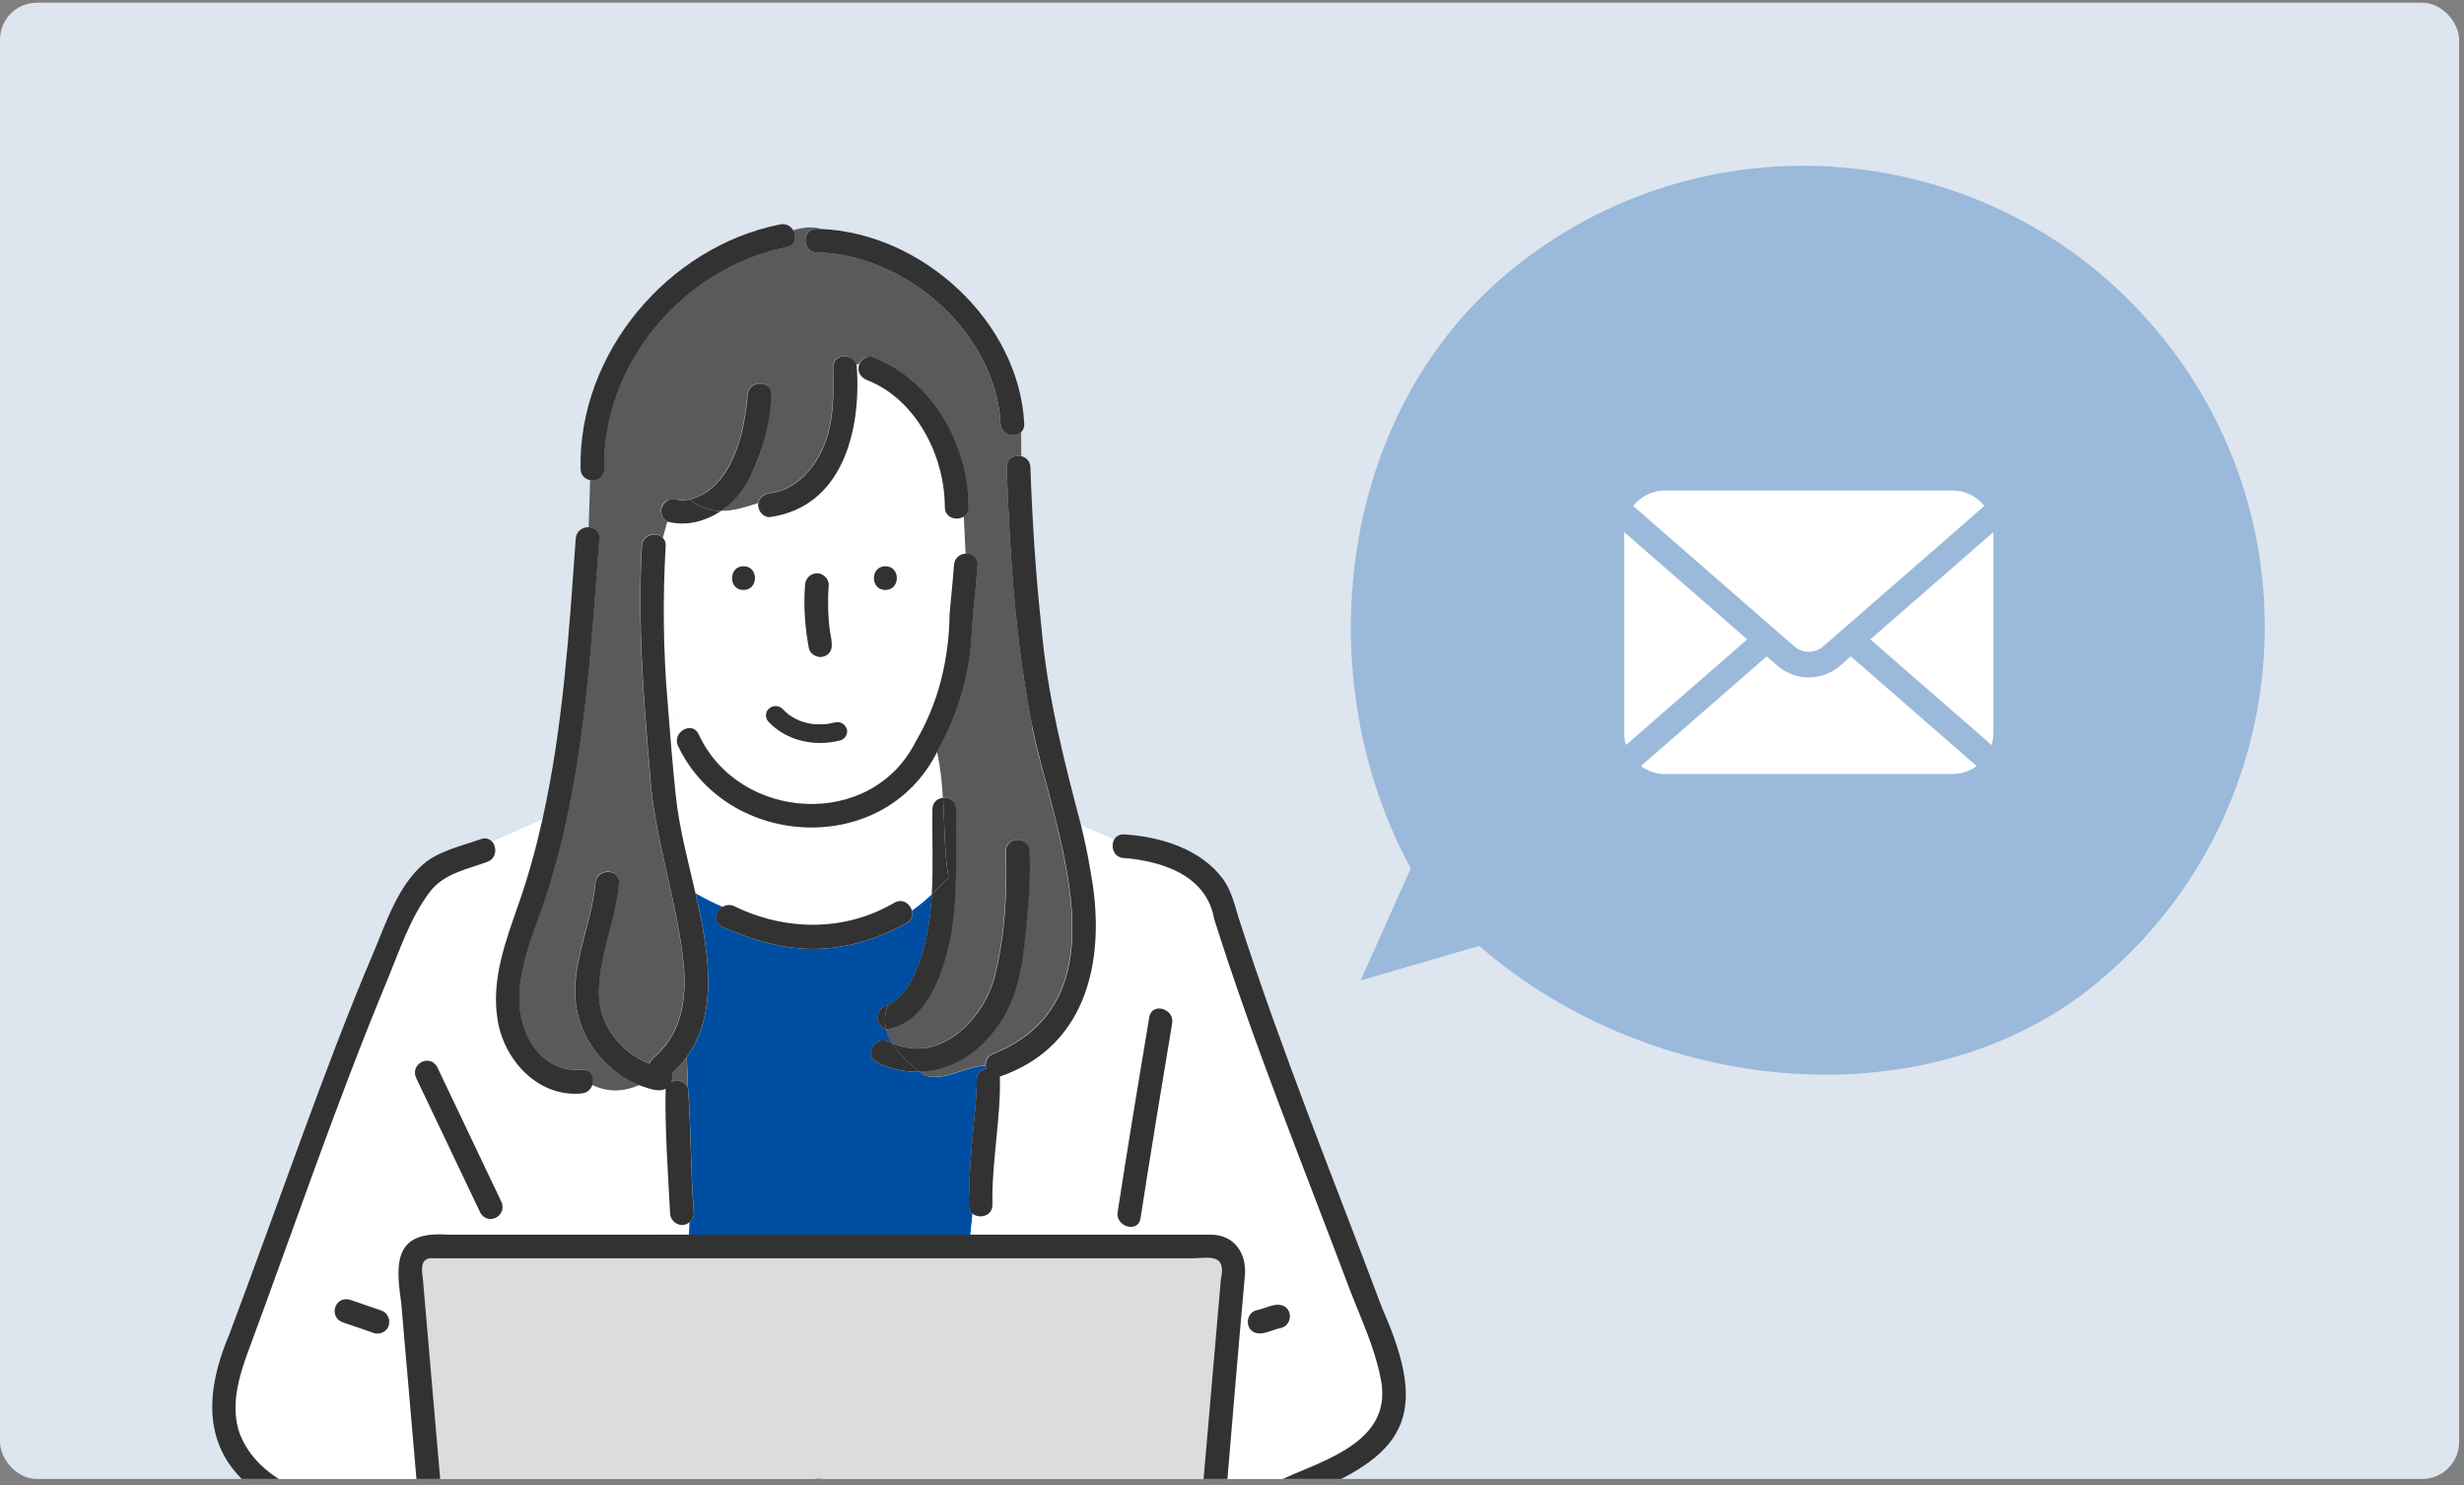
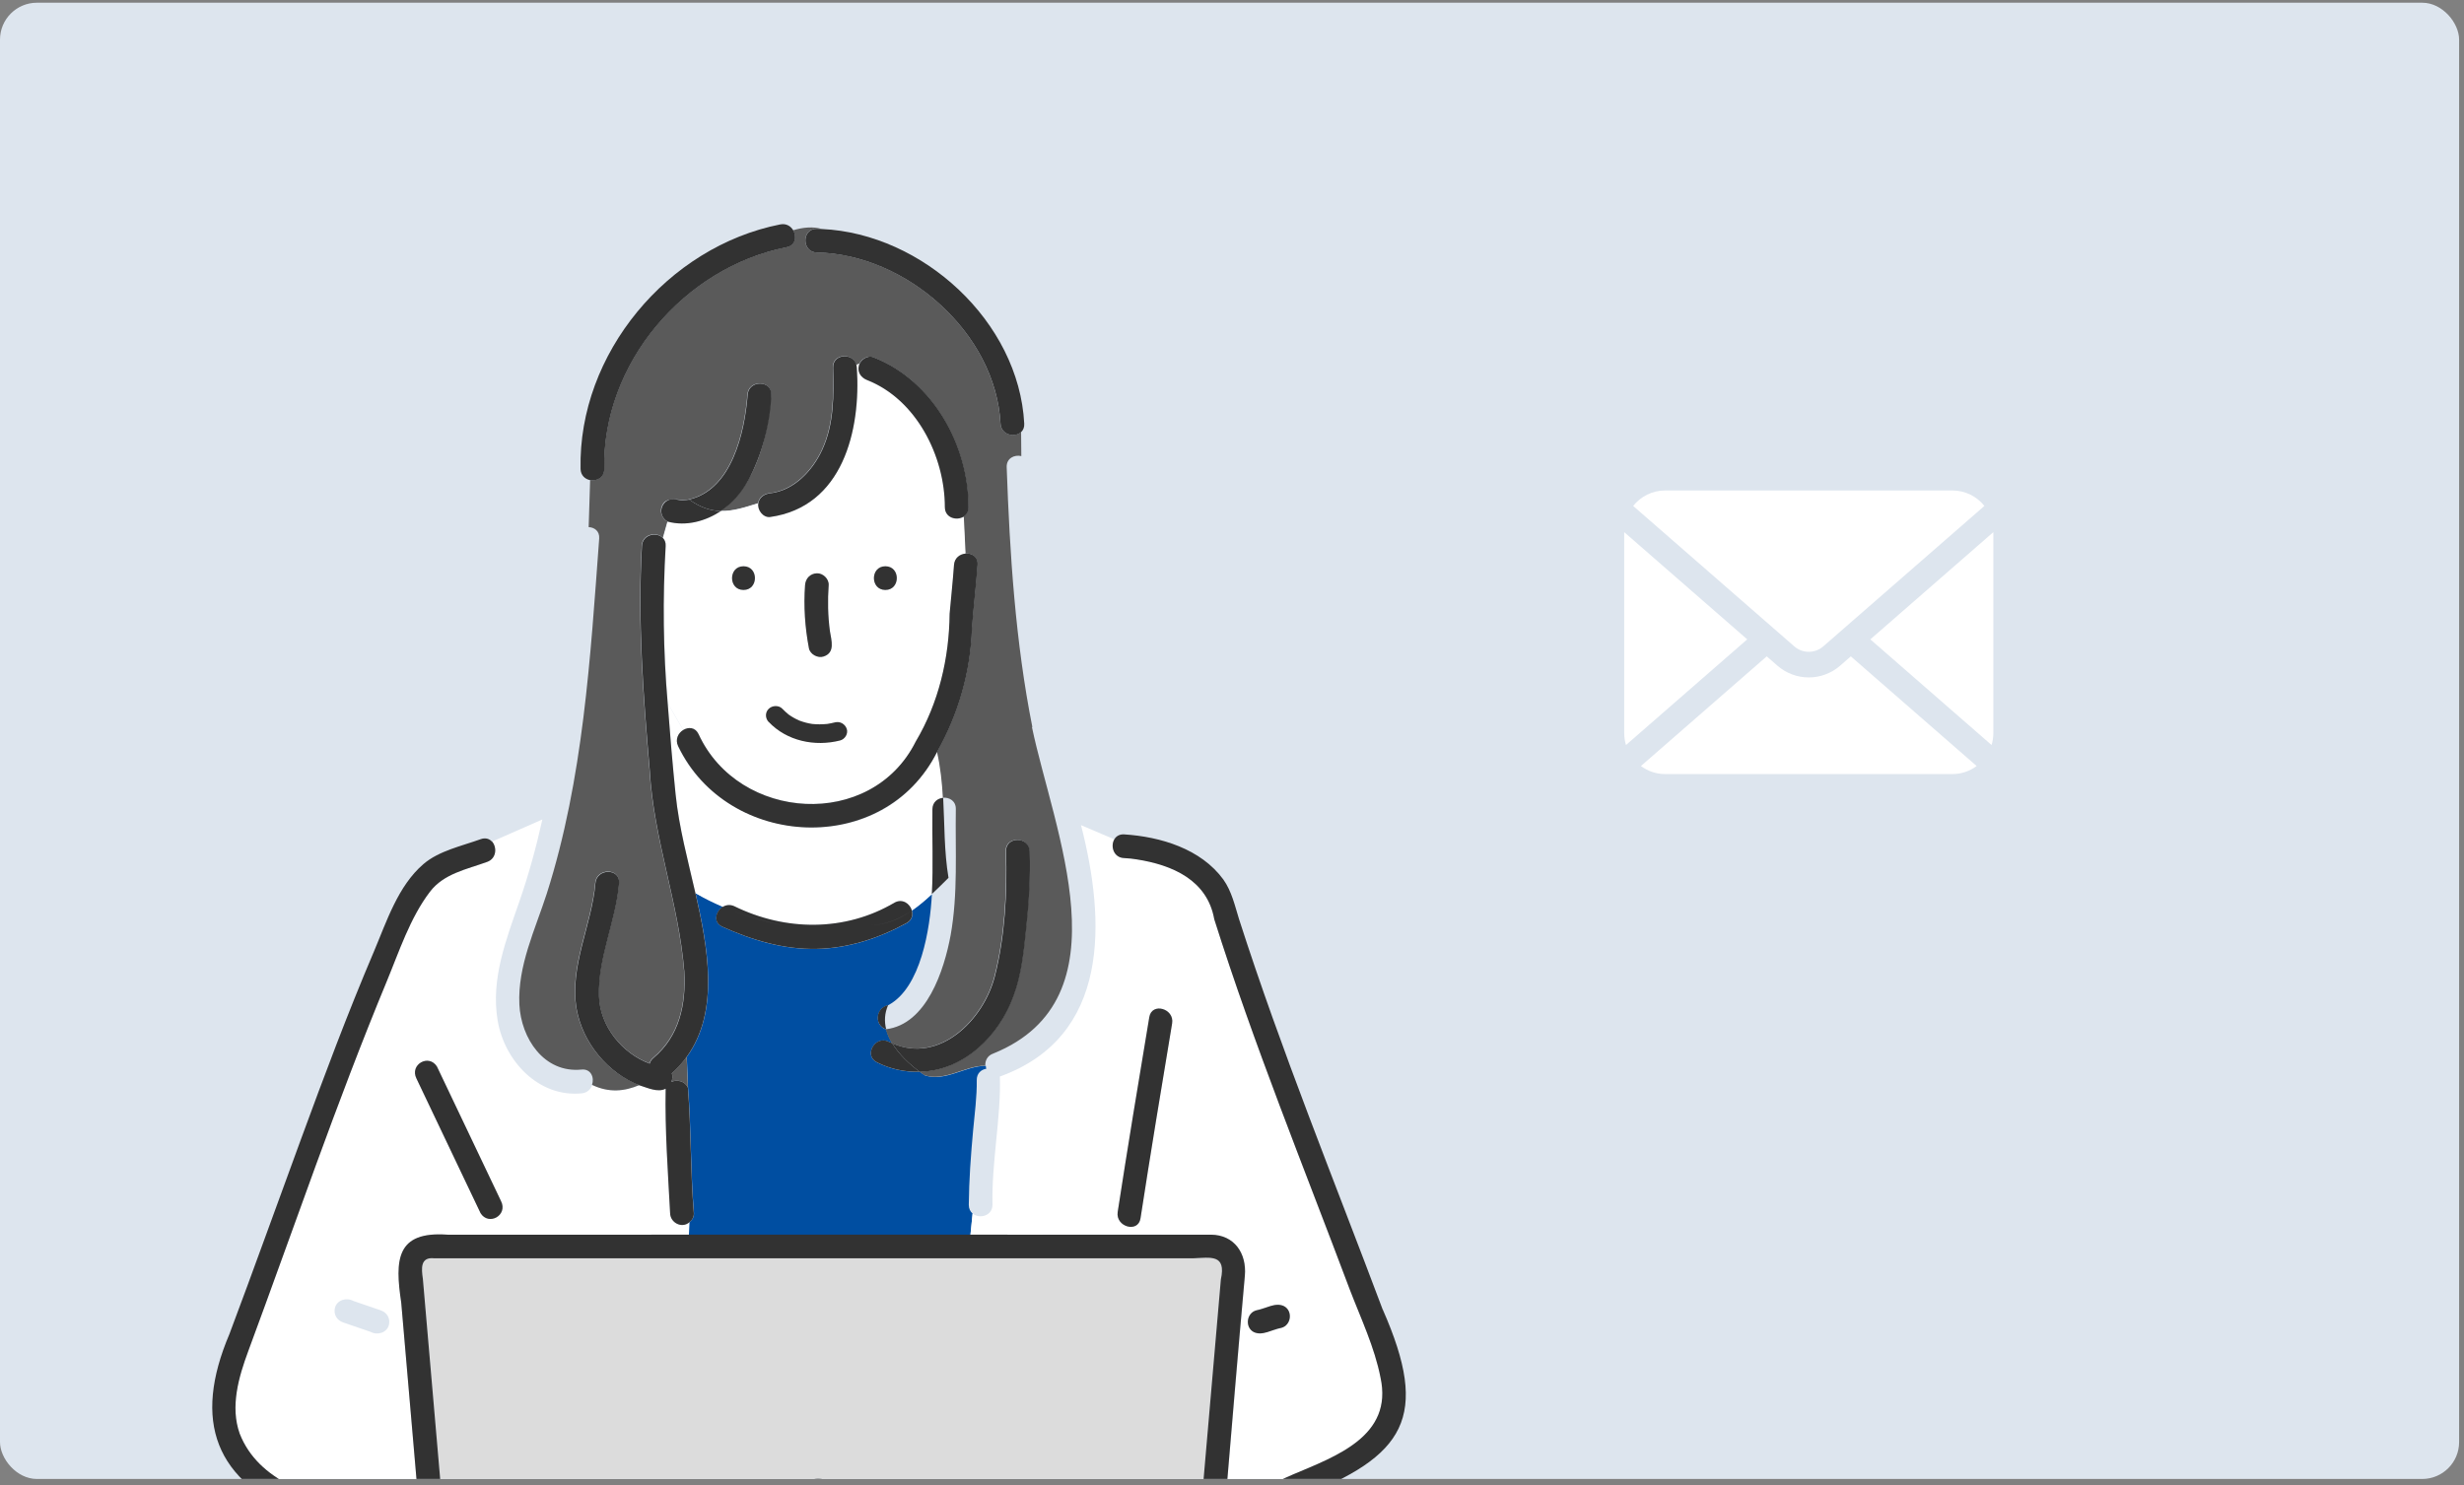
<svg xmlns="http://www.w3.org/2000/svg" width="267" height="161" viewBox="0 0 267 161" fill="none">
  <rect x="0" y="0" width="267" height="161" fill="#808080" stroke="none" />
  <g clip-path="url(#clip0_11_3752)">
    <rect y="0.294" width="266.471" height="160" rx="4" fill="#DDE5EE" />
    <path d="M72.614 131.462C72.376 126.974 72.043 122.455 72.131 117.975C71.266 118.427 70.164 117.88 69.3 117.611C67.691 118.293 66.01 118.467 64.178 117.587C64.02 118.047 63.639 118.435 63.036 118.499C58.343 118.959 54.656 114.963 53.926 110.61C53.165 106.106 54.846 101.857 56.289 97.678C57.296 94.776 58.105 91.811 58.771 88.814L53.308 91.216C53.855 91.827 53.816 93.056 52.785 93.428C50.549 94.237 48.083 94.689 46.577 96.671C44.42 99.502 43.239 103.165 41.883 106.423C36.42 119.569 31.845 133.095 26.898 146.439C25.859 149.238 24.916 152.465 25.97 155.407C28 160.576 33.851 162.273 38.735 163.47C40.519 164.001 42.303 164.524 44.087 165.056C45.213 165.389 45.189 166.729 44.523 167.315L45.808 168.076C45.031 159.117 44.261 150.15 43.484 141.19C42.803 136.592 42.89 133.42 48.511 133.833H74.652L74.723 132.469C73.907 133.183 72.646 132.525 72.63 131.486L72.614 131.462ZM42.145 143.593C41.922 144.465 40.884 144.75 40.147 144.346C39.163 144.005 38.172 143.672 37.189 143.331C36.507 143.101 36.127 142.467 36.293 141.753C36.515 140.881 37.554 140.596 38.291 141C39.274 141.341 40.266 141.674 41.249 142.015C41.931 142.245 42.311 142.879 42.145 143.593ZM53.831 131.93C53.268 132.255 52.373 132.096 52.071 131.47C51.778 130.859 51.492 130.249 51.199 129.638C49.177 125.389 47.155 121.147 45.134 116.897C44.357 115.383 46.458 114.17 47.354 115.597C49.669 120.457 51.976 125.309 54.291 130.17C54.593 130.796 54.474 131.549 53.831 131.93Z" fill="white" />
    <path d="M106.817 115.517C104.621 115.51 102.417 117.278 100.221 116.548C100.038 116.429 99.848 116.294 99.666 116.16C98.08 116.215 96.486 115.882 95.019 115.137C93.545 114.384 94.845 112.172 96.32 112.917C96.439 112.98 96.566 113.02 96.684 113.075C96.391 112.592 96.169 112.092 96.034 111.569C94.797 111.212 94.774 109.317 96.248 108.945C99.808 107.058 100.784 100.604 100.982 96.917C100.276 97.567 99.563 98.178 98.817 98.693C98.96 99.184 98.817 99.74 98.239 100.057C95.226 101.698 91.943 102.776 88.494 102.848C84.926 102.919 81.501 101.912 78.282 100.445C77.236 99.969 77.553 98.756 78.346 98.289C77.323 97.853 76.324 97.361 75.372 96.806C76.665 102.538 78.036 109.571 74.421 114.55L74.556 117.888C74.912 122.376 74.817 126.958 75.198 131.47C75.222 131.858 75.016 132.215 74.722 132.453L74.651 133.817H105.16L105.39 131.525C105.144 131.319 104.978 131.002 104.978 130.582C105.002 127.894 105.2 125.214 105.446 122.534C105.612 120.719 105.866 118.879 105.842 117.056C105.834 116.334 106.318 115.922 106.873 115.835C106.841 115.732 106.833 115.628 106.825 115.517H106.817Z" fill="#004EA1" />
    <path d="M72.796 116.318C72.899 116.604 72.875 116.945 72.748 117.254C73.374 116.968 74.247 117.182 74.54 117.88L74.405 114.542C73.945 115.169 73.422 115.763 72.796 116.318Z" fill="#5A5A5A" />
    <path d="M133.822 162.582C135.907 161.662 137.985 160.742 140.07 159.823C144.787 157.817 150.972 155.652 149.592 149.301C148.958 146.035 147.451 142.879 146.27 139.779C141.267 126.443 135.868 113.218 131.578 99.628C130.833 95.402 127.035 93.729 123.174 93.143C122.746 93.071 122.397 93.024 121.802 93C120.661 92.952 120.312 91.708 120.748 90.97L117.14 89.432C119.804 99.795 120.336 112.354 108.347 116.675C108.49 121.012 107.436 125.983 107.547 130.582C107.531 131.811 106.112 132.128 105.39 131.525L105.16 133.817C113.85 133.84 122.548 133.769 131.237 133.817C133.79 133.84 135.115 135.862 134.908 138.257C134.123 147.311 133.339 156.374 132.561 165.428L133.568 164.461C133.045 163.898 132.95 162.97 133.838 162.582H133.822ZM127.011 110.919C125.838 117.951 124.673 124.992 123.586 132.041C123.333 133.674 120.859 132.976 121.113 131.359C122.199 124.31 123.364 117.277 124.538 110.237C124.807 108.604 127.281 109.301 127.011 110.919ZM135.376 142.602C135.987 141.737 137.247 141.809 138.159 141.436C139.229 141.111 140.205 142.38 139.61 143.323C139 144.187 137.739 144.116 136.827 144.489C135.757 144.814 134.782 143.545 135.376 142.602Z" fill="white" />
    <path d="M100.021 83.85C93.536 92.992 78.004 90.907 73.484 80.869C73.143 80.14 73.5 79.458 74.039 79.125L72.358 76.239C72.596 79.529 72.874 82.812 73.215 86.086C73.587 89.71 74.555 93.254 75.363 96.798C76.315 97.345 77.314 97.837 78.337 98.281C78.685 98.075 79.114 98.011 79.573 98.217C85.116 100.921 91.57 100.992 96.937 97.829C97.801 97.353 98.61 97.956 98.816 98.677C99.561 98.162 100.283 97.551 100.981 96.901C101.147 93.841 100.997 90.748 101.044 87.696C101.06 86.927 101.615 86.522 102.21 86.467C102.115 84.81 101.948 83.145 101.567 81.488C101.1 82.312 100.592 83.105 100.029 83.85H100.021Z" fill="white" />
    <path d="M111.868 78.808C110.028 69.563 109.418 60.033 109.085 50.63C109.053 49.654 109.933 49.258 110.67 49.432L110.647 46.816C109.965 47.458 108.482 47.149 108.411 45.904C107.895 36.073 98.167 27.526 88.51 27.359C86.853 27.327 86.853 24.759 88.51 24.79C88.692 24.79 88.874 24.806 89.057 24.814C88.082 24.544 87.051 24.624 85.941 24.957C86.329 25.631 86.195 26.598 85.219 26.788C74.096 28.992 65.231 39.403 65.461 50.812C65.477 51.748 64.668 52.152 63.947 52.033L63.788 57.131C64.407 57.155 64.986 57.559 64.93 58.36C63.971 71.284 63.209 84.414 59.253 96.838C57.992 100.747 56.082 104.679 56.28 108.873C56.462 112.536 58.944 116.326 63.011 115.922C64.05 115.819 64.423 116.802 64.153 117.579C65.984 118.459 67.665 118.285 69.275 117.603C65.826 116.271 63.106 112.965 62.464 109.333C61.656 104.727 64.113 100.223 64.494 95.696C64.629 94.055 67.198 94.047 67.063 95.696C66.722 99.803 64.763 103.775 64.882 107.906C64.978 111.173 67.372 114.13 70.377 115.248C70.433 115.042 70.551 114.836 70.766 114.653C73.62 112.251 74.326 108.834 74.127 105.242C73.533 97.876 70.797 90.859 70.385 83.454C69.679 75.327 69.077 67.311 69.537 59.145C69.608 57.868 71.162 57.583 71.82 58.289L72.32 56.513C71.788 56.259 71.511 55.561 71.661 55.014C72.09 53.571 73.62 54.364 74.65 54.126C79.273 53.048 80.653 46.895 80.986 42.796C81.057 41.147 83.626 41.147 83.554 42.796C83.213 47.292 81.961 52.636 78.076 55.371C79.424 55.411 80.732 54.975 82.143 54.531C82.238 53.904 82.785 53.516 83.404 53.452C86.012 53.159 88.042 50.978 89.081 48.703C90.357 45.904 90.325 42.836 90.246 39.839C90.207 38.293 92.442 38.198 92.775 39.538C92.886 39.49 92.997 39.458 93.108 39.426C93.362 38.895 94.036 38.491 94.615 38.721C101.053 41.25 104.922 48.219 104.922 54.975C104.922 55.458 104.7 55.799 104.391 55.997L104.581 59.993C105.271 59.93 105.977 60.334 105.913 61.214C105.747 63.514 105.469 65.805 105.303 68.104C105.152 72.798 103.844 77.357 101.529 81.48C101.909 83.137 102.076 84.802 102.171 86.459C102.861 86.396 103.59 86.8 103.574 87.688C103.503 92.239 103.82 96.854 103.011 101.357C102.314 105.123 100.427 111.038 95.987 111.553C96.121 112.077 96.343 112.576 96.637 113.06C101.766 115.343 106.571 110.515 107.768 105.789C108.863 101.476 109.124 96.695 108.974 92.263C108.918 90.606 111.487 90.614 111.542 92.263C111.638 95.046 111.447 97.845 111.162 100.62C110.908 103.062 110.662 105.623 109.79 107.93C108.26 112.235 104.375 116.065 99.618 116.144C99.808 116.279 99.99 116.414 100.173 116.532C102.369 117.262 104.573 115.494 106.769 115.502C106.738 114.963 106.991 114.4 107.649 114.178C122.246 108.247 114.151 89.972 111.82 78.792L111.868 78.808Z" fill="#5A5A5A" />
    <path d="M102.385 54.974C102.385 49.472 99.308 43.296 93.964 41.202C93.251 40.941 92.783 40.18 93.14 39.434C93.029 39.466 92.918 39.498 92.807 39.545C93.425 46.356 91.364 54.974 83.443 56.037C82.682 56.116 82.04 55.252 82.183 54.546C80.771 54.99 79.463 55.426 78.115 55.387C76.474 56.481 74.381 57.068 72.359 56.528L71.859 58.304C72.05 58.511 72.169 58.788 72.145 59.161C71.82 64.853 71.875 70.554 72.367 76.231L74.048 79.117C74.603 78.768 75.356 78.8 75.713 79.569C79.986 89.028 94.535 89.94 99.245 80.37C101.727 76.183 102.86 71.347 102.916 66.511C103.074 64.75 103.265 62.99 103.392 61.222C103.447 60.461 104.034 60.057 104.628 60.001L104.438 56.005C103.685 56.489 102.4 56.148 102.4 54.982L102.385 54.974ZM80.565 63.942C78.908 63.942 78.916 61.373 80.565 61.373C82.214 61.373 82.214 63.942 80.565 63.942ZM87.233 63.418C87.32 61.73 89.762 61.73 89.802 63.418C89.675 65.083 89.715 66.756 89.937 68.406C90.095 69.404 90.539 70.745 89.239 71.157C88.613 71.355 87.788 70.919 87.661 70.261C87.225 68.009 87.067 65.71 87.241 63.418H87.233ZM95.939 63.942C94.281 63.942 94.29 61.373 95.939 61.373C97.588 61.373 97.588 63.942 95.939 63.942Z" fill="white" />
    <path d="M50.865 92.287L53.307 91.216C53.038 90.915 52.617 90.764 52.102 90.947C50.065 91.684 47.567 92.207 45.894 93.642C43.119 96.013 41.882 99.914 40.503 103.165C37.656 109.848 35.119 116.651 32.614 123.47C30.021 130.51 27.5 137.575 24.859 144.592C20.871 153.987 23.186 160.6 32.891 164.405C36.396 165.444 39.9 166.483 43.412 167.521C43.872 167.656 44.253 167.545 44.53 167.299C45.196 166.713 45.22 165.373 44.094 165.04C42.31 164.508 40.526 163.985 38.742 163.454C33.858 162.249 28.015 160.568 25.977 155.39C24.923 152.449 25.866 149.23 26.905 146.423C31.852 133.079 36.435 119.561 41.89 106.407C43.246 103.141 44.427 99.486 46.584 96.655C48.09 94.673 50.556 94.229 52.792 93.412C53.823 93.04 53.862 91.811 53.315 91.2L50.873 92.271L50.865 92.287Z" fill="#323232" />
    <path d="M149.83 141.936C144.55 127.87 138.865 113.94 134.266 99.629C133.806 98.146 133.473 96.608 132.562 95.323C130.127 91.993 125.767 90.685 121.802 90.431C121.295 90.408 120.938 90.638 120.748 90.971C120.312 91.708 120.661 92.953 121.802 93C122.389 93.024 122.746 93.079 123.174 93.143C127.043 93.746 130.825 95.387 131.578 99.629C135.868 113.218 141.259 126.443 146.27 139.779C147.459 142.879 148.958 146.035 149.592 149.301C150.972 155.644 144.788 157.825 140.07 159.823C137.985 160.742 135.907 161.662 133.822 162.582C132.934 162.97 133.021 163.898 133.553 164.461C133.925 164.857 134.504 165.071 135.123 164.802C137.017 163.969 138.904 163.137 140.799 162.296C152.296 157.817 154.976 153.599 149.838 141.936H149.83Z" fill="#323232" />
-     <path d="M41.248 142.015C40.122 141.626 38.996 141.238 37.87 140.857C36.229 140.461 35.587 142.8 37.188 143.331C38.314 143.719 39.44 144.108 40.566 144.489C40.867 144.592 41.287 144.52 41.557 144.362C42.524 143.815 42.31 142.308 41.248 142.015Z" fill="#323232" />
    <path d="M104.612 60.001C104.018 60.056 103.431 60.461 103.375 61.222C103.248 62.99 103.058 64.75 102.9 66.51C102.852 71.339 101.718 76.183 99.229 80.37C94.424 89.979 80.065 89.051 75.697 79.569C75.34 78.808 74.594 78.776 74.031 79.117C73.492 79.45 73.136 80.132 73.477 80.861C78.884 92.112 95.835 92.913 101.552 81.48C103.867 77.365 105.175 72.806 105.326 68.104C105.492 65.805 105.77 63.513 105.936 61.214C106 60.334 105.294 59.93 104.604 59.993L104.612 60.001Z" fill="#323232" />
    <path d="M88.519 62.134C87.782 62.166 87.29 62.697 87.235 63.419C87.068 65.71 87.227 68.009 87.655 70.261C87.782 70.919 88.614 71.363 89.233 71.157C90.533 70.745 90.089 69.413 89.931 68.406C89.709 66.757 89.677 65.076 89.796 63.419C89.843 62.745 89.169 62.102 88.511 62.134H88.519Z" fill="#323232" />
    <path d="M95.94 63.942C97.589 63.942 97.597 61.373 95.94 61.373C94.283 61.373 94.283 63.942 95.94 63.942Z" fill="#323232" />
    <path d="M80.567 63.942C82.216 63.942 82.224 61.373 80.567 61.373C78.91 61.373 78.91 63.942 80.567 63.942Z" fill="#323232" />
    <path d="M98.811 98.677C97.423 99.637 95.933 100.271 94.22 100.271C95.925 100.271 97.423 99.629 98.811 98.677C98.605 97.948 97.796 97.353 96.932 97.829C91.564 101 85.102 100.929 79.568 98.217C79.116 98.011 78.68 98.075 78.331 98.281C80.409 99.169 82.605 99.835 84.801 100.279C82.605 99.843 80.416 99.169 78.331 98.281C77.538 98.749 77.221 99.962 78.268 100.437C81.487 101.896 84.92 102.911 88.48 102.84C91.929 102.768 95.211 101.698 98.224 100.049C98.811 99.732 98.946 99.177 98.803 98.685L98.811 98.677Z" fill="#323232" />
    <path d="M123.587 132.041C124.673 124.992 125.838 117.959 127.012 110.919C127.281 109.301 124.808 108.604 124.538 110.237C123.365 117.27 122.199 124.31 121.113 131.359C120.867 132.976 123.341 133.674 123.587 132.041Z" fill="#323232" />
    <path d="M47.353 115.604C46.473 114.177 44.356 115.374 45.133 116.905C47.448 121.765 49.755 126.617 52.07 131.478C52.95 132.905 55.067 131.707 54.29 130.177C51.975 125.317 49.668 120.465 47.353 115.604Z" fill="#323232" />
    <path d="M74.541 117.888C74.248 117.183 73.375 116.968 72.749 117.262C72.876 116.953 72.9 116.612 72.797 116.326C73.423 115.771 73.954 115.177 74.406 114.55C78.029 109.571 76.65 102.538 75.358 96.806C74.549 93.262 73.582 89.718 73.209 86.094C72.876 82.82 72.598 79.529 72.353 76.247C71.861 70.562 71.798 64.87 72.131 59.177C72.154 58.804 72.035 58.519 71.845 58.32C71.187 57.615 69.633 57.9 69.562 59.177C69.102 67.343 69.704 75.359 70.41 83.486C70.822 90.891 73.558 97.908 74.152 105.274C74.351 108.865 73.645 112.283 70.791 114.685C70.577 114.867 70.458 115.074 70.402 115.28C67.389 114.162 64.995 111.204 64.908 107.938C64.789 103.807 66.739 99.835 67.088 95.728C67.223 94.079 64.654 94.087 64.519 95.728C64.139 100.255 61.681 104.758 62.489 109.365C63.132 112.988 65.851 116.302 69.3 117.634C70.164 117.896 71.266 118.443 72.131 117.999C72.043 122.479 72.376 126.998 72.614 131.486C72.63 132.524 73.891 133.183 74.707 132.469C75.009 132.231 75.207 131.874 75.183 131.486C74.803 126.974 74.898 122.392 74.541 117.904V117.888Z" fill="#323232" />
    <path d="M89.064 24.822C88.882 24.814 88.7 24.798 88.517 24.798C86.86 24.766 86.86 27.335 88.517 27.367C98.174 27.541 107.903 36.088 108.418 45.912C108.482 47.157 109.972 47.466 110.654 46.824C110.876 46.617 111.011 46.316 110.987 45.912C110.408 34.851 99.974 25.321 89.064 24.822Z" fill="#323232" />
-     <path d="M118.147 94.332C117.878 92.683 117.529 91.058 117.14 89.44C115.269 82.384 113.485 75.296 112.851 68.001C112.224 62.229 111.86 56.433 111.654 50.638C111.63 49.964 111.186 49.567 110.67 49.44C109.933 49.266 109.053 49.654 109.085 50.638C109.41 60.041 110.02 69.571 111.868 78.816C114.191 89.995 122.286 108.271 107.697 114.201C107.039 114.423 106.785 114.986 106.817 115.525C107.19 115.525 107.554 115.573 107.927 115.7C107.554 115.573 107.19 115.533 106.817 115.525C106.817 115.629 106.841 115.74 106.865 115.843C106.31 115.93 105.826 116.342 105.834 117.064C105.858 118.895 105.604 120.727 105.438 122.542C105.192 125.222 104.994 127.902 104.97 130.59C104.97 131.01 105.128 131.327 105.382 131.533C106.104 132.136 107.531 131.827 107.539 130.59C107.436 125.983 108.482 121.028 108.339 116.683C118.1 113.337 119.907 103.426 118.147 94.34V94.332Z" fill="#323232" />
    <path d="M84.547 24.322C72.337 26.741 62.648 38.34 62.91 50.82C62.925 51.533 63.417 51.946 63.964 52.041C64.678 52.168 65.494 51.763 65.478 50.82C65.248 39.41 74.113 29 85.237 26.796C86.212 26.606 86.347 25.639 85.958 24.965C85.696 24.513 85.205 24.195 84.555 24.322H84.547Z" fill="#323232" />
    <path d="M92.847 39.855C92.8 38.205 90.231 38.197 90.278 39.855C90.358 42.859 90.389 45.928 89.113 48.719C88.074 50.994 86.052 53.175 83.436 53.468C82.81 53.539 82.27 53.92 82.175 54.546C82.746 54.364 83.333 54.19 83.943 54.031C83.325 54.182 82.746 54.364 82.175 54.546C82.033 55.244 82.675 56.116 83.436 56.037C91.317 54.935 93.299 46.649 92.847 39.847V39.855Z" fill="#323232" />
    <path d="M73.273 54.134C71.758 53.809 71.013 55.775 72.353 56.536C74.375 57.075 76.46 56.481 78.109 55.395C77.023 55.363 75.905 55.022 74.692 54.15C74.24 54.229 73.764 54.229 73.281 54.142L73.273 54.134Z" fill="#323232" />
    <path d="M81.065 52.104C82.564 49.321 83.452 45.967 83.587 42.812C83.658 41.163 81.089 41.163 81.018 42.812C80.685 46.911 79.313 53.056 74.683 54.142C75.904 55.014 77.014 55.355 78.1 55.387C79.321 54.57 80.344 53.42 81.057 52.104H81.065Z" fill="#323232" />
    <path d="M104.28 52.976L104.423 55.997C104.732 55.799 104.954 55.458 104.954 54.974C104.954 48.219 101.085 41.25 94.647 38.721C94.005 38.467 93.236 38.998 93.069 39.617C92.871 40.346 93.315 40.941 93.965 41.194C99.309 43.295 102.385 49.464 102.385 54.966C102.385 56.132 103.67 56.473 104.423 55.989L104.28 52.968V52.976Z" fill="#323232" />
-     <path d="M63.036 115.93C58.968 116.334 56.479 112.544 56.304 108.881C56.098 104.679 58.017 100.747 59.278 96.846C63.234 84.422 63.995 71.292 64.955 58.368C65.01 57.567 64.431 57.163 63.813 57.139C63.155 57.115 62.449 57.528 62.386 58.368C61.664 68.556 61.006 78.824 58.778 88.822C58.112 91.819 57.303 94.784 56.297 97.686C54.853 101.865 53.173 106.114 53.934 110.618C54.671 114.971 58.358 118.967 63.044 118.507C63.646 118.443 64.027 118.055 64.186 117.595C63.654 117.341 63.107 117 62.544 116.548C63.107 117 63.646 117.341 64.186 117.595C64.455 116.81 64.082 115.835 63.044 115.938L63.036 115.93Z" fill="#323232" />
    <path d="M96.241 108.929C94.758 109.302 94.79 111.204 96.027 111.553C95.813 110.713 95.845 109.825 96.241 108.929Z" fill="#323232" />
    <path d="M102.203 86.467C101.608 86.522 101.053 86.927 101.037 87.696C100.989 90.749 101.14 93.841 100.974 96.901C101.584 96.338 102.179 95.736 102.781 95.141C102.298 92.247 102.361 89.361 102.203 86.467Z" fill="#323232" />
-     <path d="M103.607 87.696C103.623 86.808 102.886 86.404 102.204 86.467C102.362 89.361 102.307 92.247 102.783 95.141C102.188 95.736 101.585 96.338 100.975 96.901C100.777 100.588 99.793 107.05 96.241 108.929C95.845 109.825 95.805 110.713 96.027 111.553C100.459 111.038 102.354 105.131 103.052 101.357C103.861 96.854 103.544 92.239 103.615 87.688L103.607 87.696Z" fill="#323232" />
    <path d="M96.676 113.067C96.557 113.012 96.43 112.972 96.311 112.909C94.844 112.156 93.544 114.376 95.011 115.129C96.47 115.874 98.072 116.207 99.657 116.152C98.563 115.351 97.413 114.281 96.676 113.06V113.067Z" fill="#323232" />
    <path d="M111.582 92.271C111.527 90.622 108.958 90.614 109.013 92.271C109.164 96.703 108.902 101.484 107.808 105.797C106.611 110.523 101.806 115.351 96.677 113.068C97.414 114.289 98.564 115.359 99.658 116.16C104.415 116.081 108.292 112.251 109.83 107.946C110.702 105.639 110.948 103.07 111.202 100.636C111.495 97.868 111.677 95.07 111.582 92.279V92.271Z" fill="#323232" />
    <path d="M135.837 144.362C136.804 144.837 137.867 144.076 138.842 143.918C139.904 143.656 140.118 142.094 139.151 141.571C138.184 141.095 137.121 141.856 136.146 142.015C135.084 142.277 134.87 143.838 135.837 144.362Z" fill="#323232" />
    <path d="M83.3 78.249C85.258 80.314 88.288 80.95 91.027 80.257C91.556 80.125 91.931 79.521 91.757 79.004C91.582 78.476 91.04 78.148 90.471 78.293C90.193 78.362 89.916 78.419 89.631 78.463C89.095 78.513 88.54 78.52 88.01 78.463C87.525 78.394 87.054 78.261 86.602 78.091C86.201 77.915 85.813 77.695 85.458 77.443C85.219 77.248 84.993 77.04 84.78 76.82C84.399 76.416 83.688 76.442 83.3 76.82C82.887 77.222 82.913 77.859 83.3 78.261V78.249ZM86.595 78.079C86.543 78.054 86.556 78.06 86.595 78.079V78.079ZM85.458 77.43C85.4 77.38 85.419 77.405 85.458 77.43V77.43Z" fill="#323232" />
    <path d="M132.293 138.669C132.84 135.997 131.397 136.274 129.288 136.377H47.06C45.538 136.203 45.657 137.479 45.823 138.605C47.179 154.288 48.535 169.963 49.891 185.646C76 185.812 102.117 185.646 128.226 185.709C129.581 170.034 130.937 154.352 132.293 138.677V138.669ZM92.277 164.183C92.007 167.703 87.353 168.782 85.554 165.761C83.825 162.946 86.751 159.331 89.859 160.48C91.373 161.043 92.444 162.534 92.277 164.175V164.183Z" fill="#DCDCDC" />
    <path d="M131.23 133.817C103.655 133.801 76.079 133.833 48.503 133.817C42.921 133.413 42.779 136.536 43.476 141.175C44.761 156.065 46.053 170.963 47.337 185.852C47.393 186.828 47.409 188.263 48.717 188.279C51.389 188.279 54.069 188.279 56.741 188.279C80.907 188.247 105.09 188.326 129.248 188.279C129.89 188.326 130.445 187.946 130.572 187.414C132.198 171.066 133.411 154.63 134.893 138.257C135.1 135.862 133.775 133.841 131.222 133.817H131.23ZM129.962 165.603C129.383 172.302 128.804 179.01 128.225 185.71C102.108 185.654 75.999 185.821 49.891 185.646C48.535 169.964 47.179 154.289 45.823 138.606C45.665 137.496 45.522 136.211 47.06 136.378H129.288C131.183 136.306 132.895 135.894 132.293 138.669C131.516 147.644 130.739 156.62 129.962 165.603Z" fill="#323232" />
    <path d="M89.858 160.481C86.75 159.331 83.824 162.947 85.553 165.761C87.352 168.774 92.007 167.704 92.276 164.183C92.443 162.542 91.372 161.052 89.858 160.489V160.481ZM88.677 164.841C87.352 164.818 87.352 162.851 88.677 162.828C90.001 162.851 90.001 164.818 88.677 164.841Z" fill="#323232" />
-     <path d="M227.544 106.26C248.703 88.505 251.461 56.977 233.716 35.829C215.97 14.68 184.433 11.912 163.274 29.666C144.747 45.212 141.742 73.653 152.873 94.116L147.437 106.26L160.286 102.517C179.066 118.826 209.015 121.825 227.553 106.27L227.544 106.26Z" fill="#9AB9DB" />
    <path d="M202.67 69.296L215.807 80.748C215.932 80.338 216 79.903 216 79.453V57.674L202.67 69.296Z" fill="white" />
    <path d="M196 70.644C196.563 70.643 197.118 70.449 197.571 70.055L215.031 54.834C214.216 53.813 212.964 53.157 211.556 53.157H180.445C179.037 53.157 177.784 53.813 176.969 54.834L194.429 70.055C194.881 70.449 195.437 70.643 196 70.644Z" fill="white" />
    <path d="M176 57.674V79.453C176 79.903 176.068 80.338 176.193 80.748L189.33 69.295L176 57.674Z" fill="white" />
    <path d="M199.396 72.149C198.425 72.996 197.209 73.423 196 73.421C194.791 73.423 193.574 72.995 192.604 72.149L191.444 71.138L177.809 83.025C178.547 83.57 179.456 83.897 180.444 83.897H211.555C212.543 83.897 213.453 83.57 214.191 83.025L200.556 71.138L199.396 72.149Z" fill="white" />
  </g>
  <defs>
    <clipPath id="clip0_11_3752">
      <rect y="0.294" width="266.471" height="160" rx="4" fill="white" />
    </clipPath>
  </defs>
</svg>